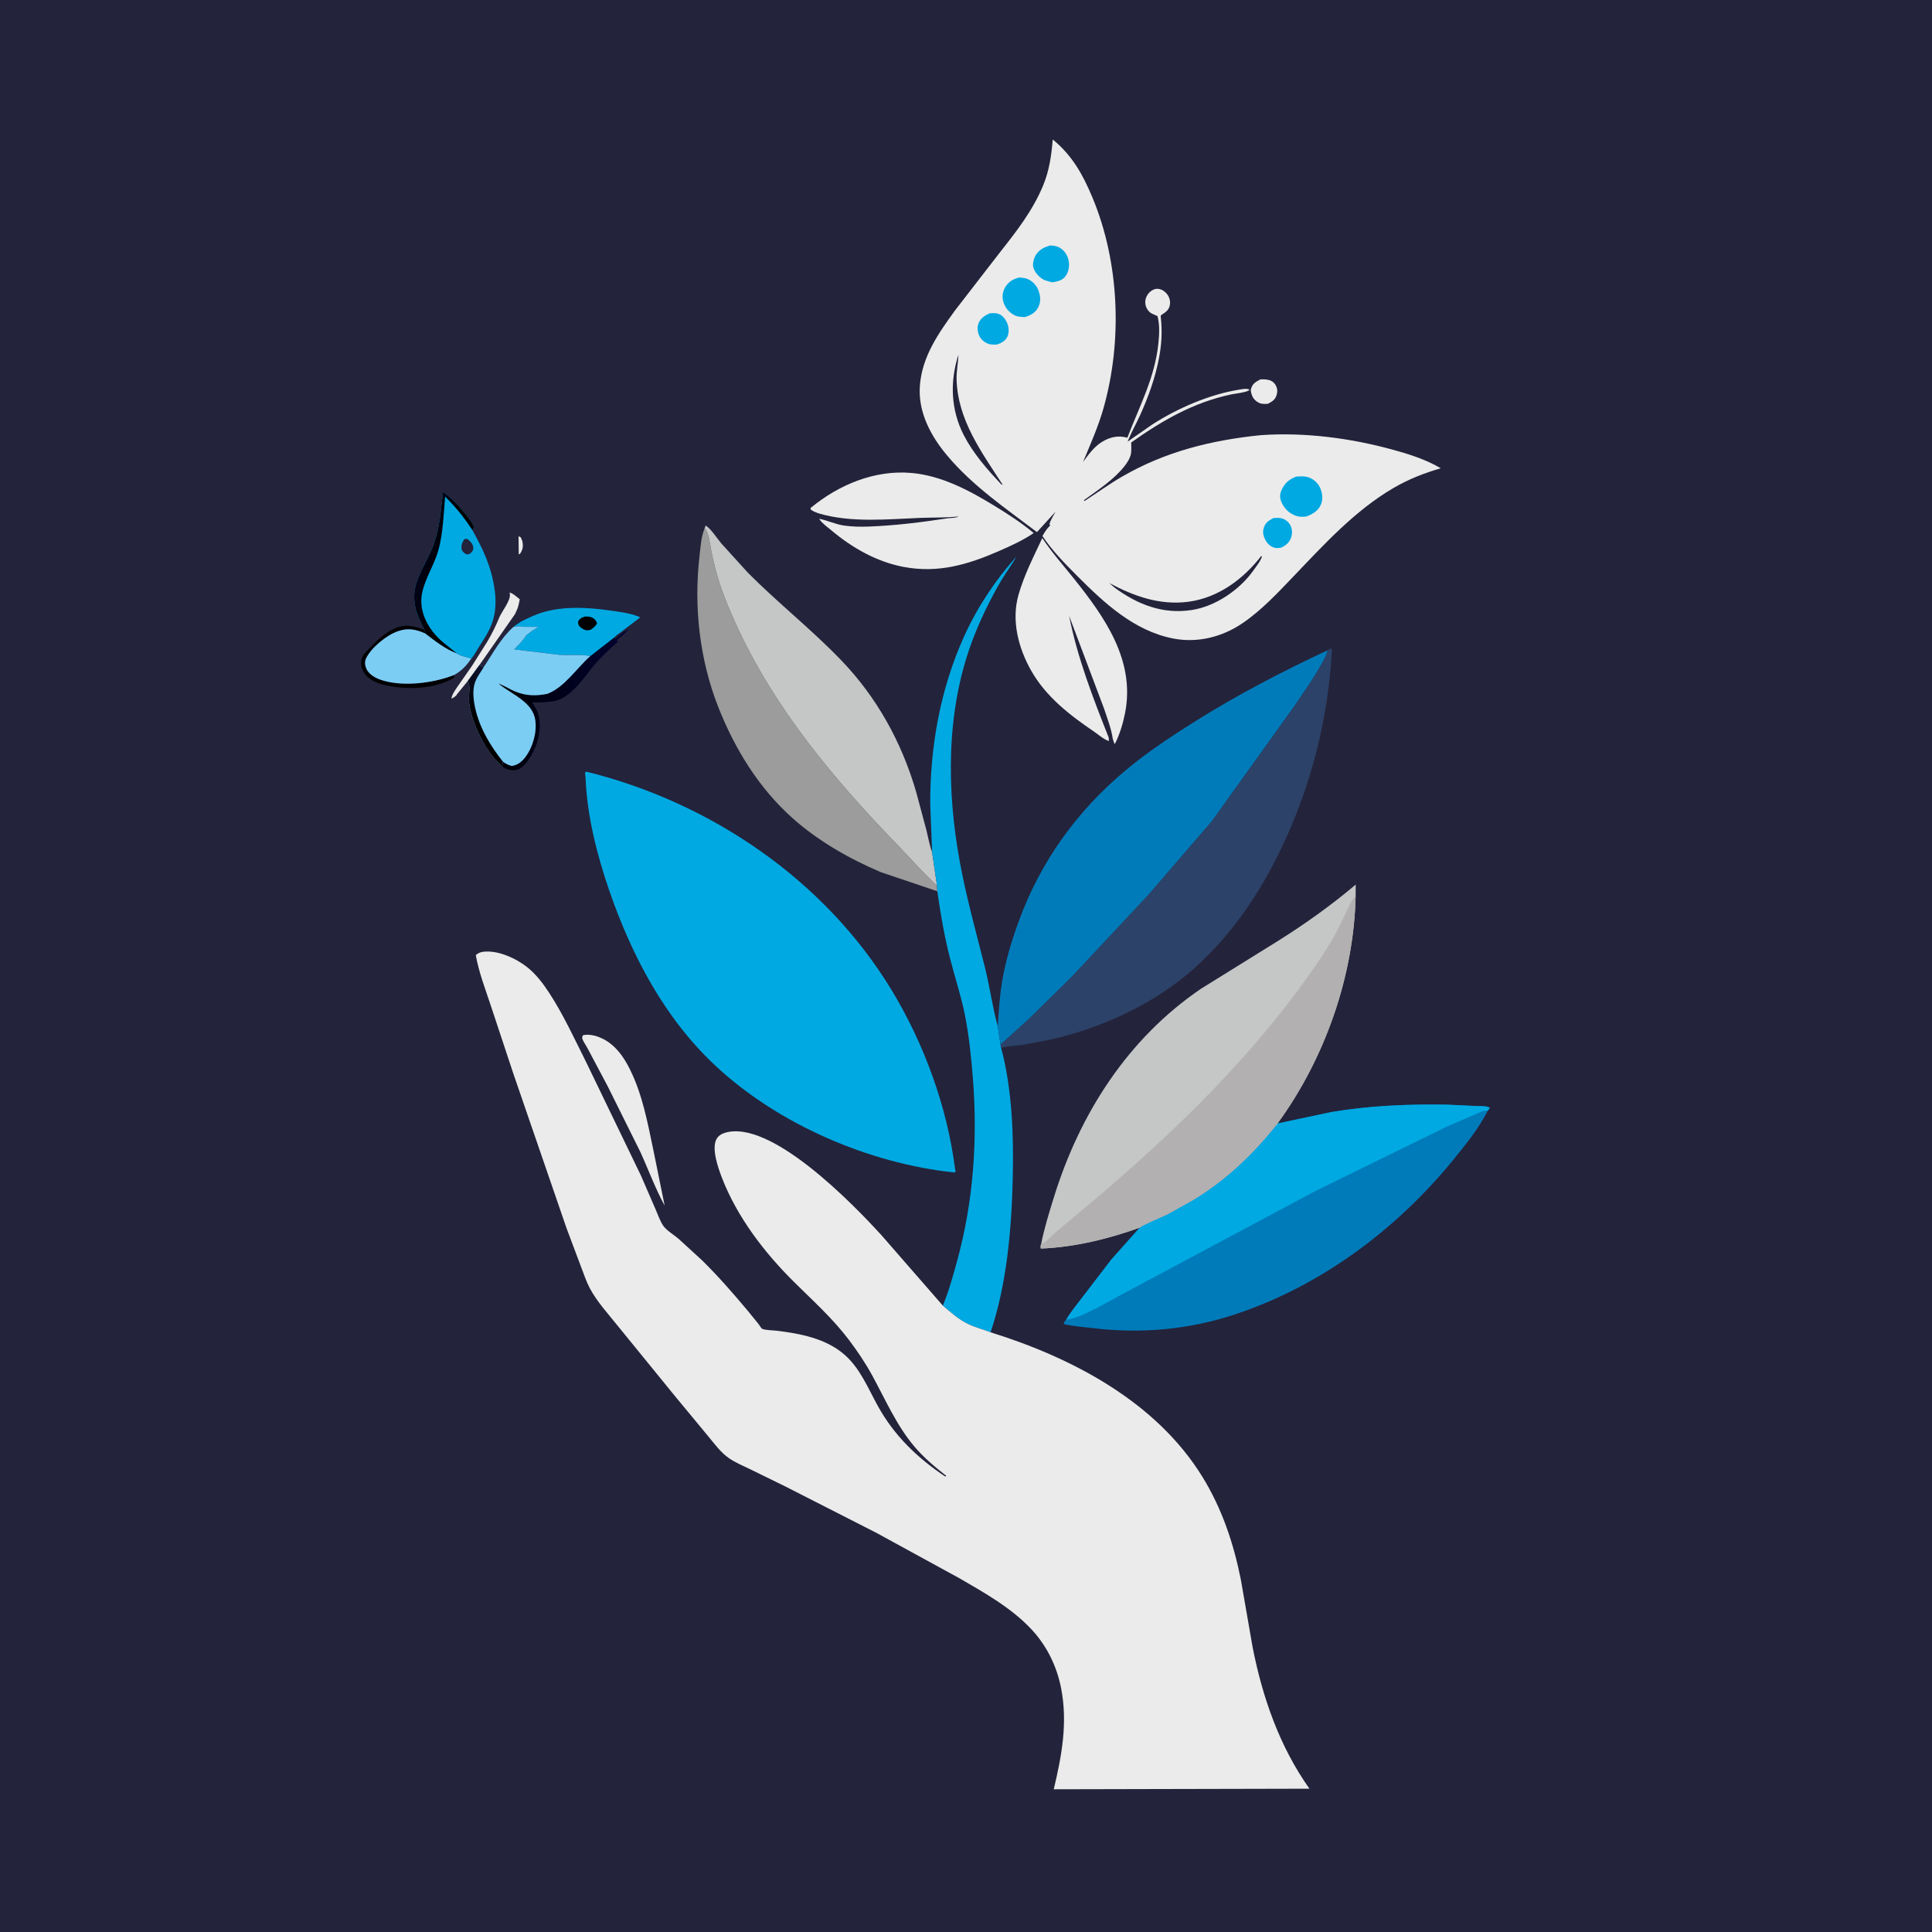
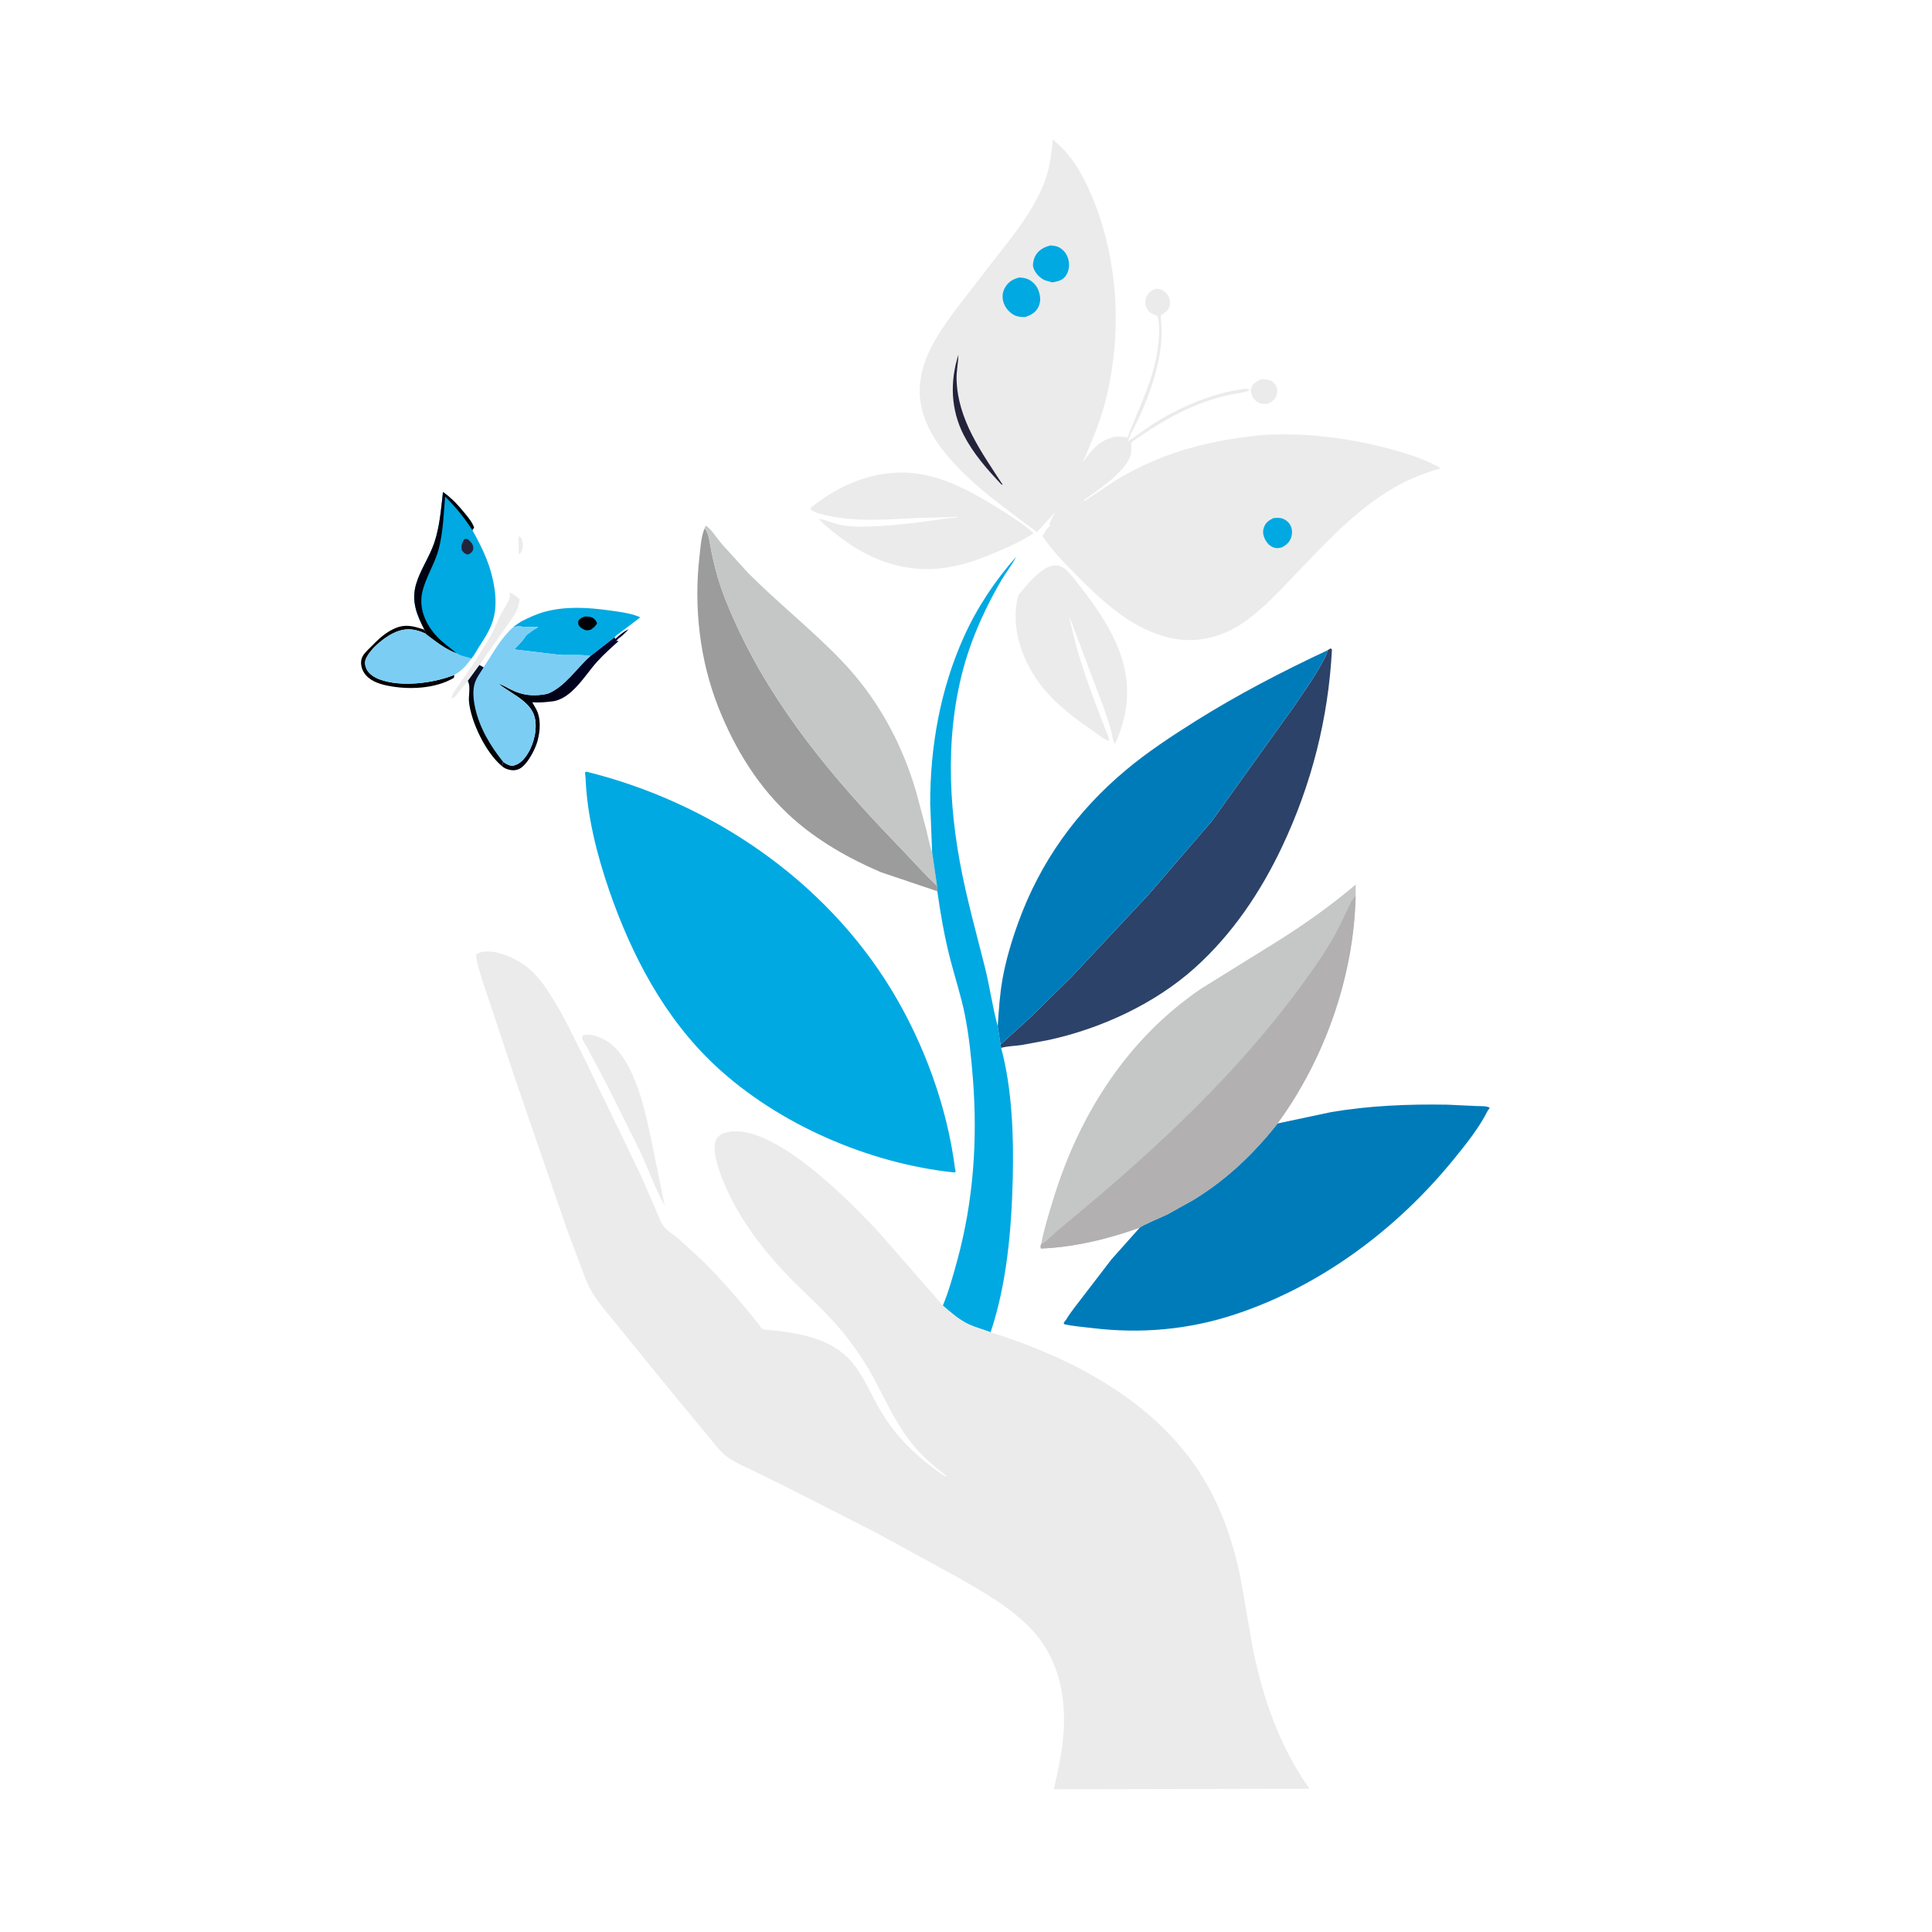
<svg xmlns="http://www.w3.org/2000/svg" version="1.1" style="display: block;" viewBox="0 0 2048 2048" width="1024" height="1024">
  <defs>
    <linearGradient id="Gradient1" gradientUnits="userSpaceOnUse" x1="528.61" y1="726.922" x2="647.186" y2="750.956">
      <stop class="stop0" offset="0" stop-opacity="1" stop-color="rgb(0,0,0)" />
      <stop class="stop1" offset="1" stop-opacity="1" stop-color="rgb(1,2,49)" />
    </linearGradient>
    <linearGradient id="Gradient2" gradientUnits="userSpaceOnUse" x1="503.575" y1="769.302" x2="534.759" y2="750.321">
      <stop class="stop0" offset="0" stop-opacity="1" stop-color="rgb(0,0,0)" />
      <stop class="stop1" offset="1" stop-opacity="1" stop-color="rgb(13,17,43)" />
    </linearGradient>
    <linearGradient id="Gradient3" gradientUnits="userSpaceOnUse" x1="472.566" y1="618.228" x2="443.692" y2="611.837">
      <stop class="stop0" offset="0" stop-opacity="1" stop-color="rgb(0,0,0)" />
      <stop class="stop1" offset="1" stop-opacity="1" stop-color="rgb(0,1,21)" />
    </linearGradient>
  </defs>
-   <path transform="translate(0,0)" fill="rgb(35,35,59)" d="M -0 -0 L 2048 0 L 2048 2048 L -0 2048 L -0 -0 z" />
  <path transform="translate(0,0)" fill="rgb(235,235,235)" d="M 549.685 568.5 L 551.957 569.5 C 552.727 571.081 553.52 572.765 553.864 574.5 C 554.667 578.561 554.24 581.956 552.213 585.5 L 550.854 587.474 L 549.909 587.5 L 549.685 568.5 z" />
  <path transform="translate(0,0)" fill="rgb(235,235,235)" d="M 1336.05 402.176 C 1339.02 401.989 1342.31 402.081 1345.21 402.866 C 1348.4 403.729 1350.96 405.79 1352.48 408.707 C 1354.28 412.172 1354.35 415.456 1353.13 419.152 C 1351.55 423.94 1348.26 425.834 1344 428.051 C 1341.65 428.145 1339.07 428.349 1336.77 427.79 C 1333.29 426.946 1329.48 423.956 1327.88 420.741 C 1326.98 418.925 1325.44 414.572 1326 412.644 C 1327.77 406.507 1330.65 405.133 1336.05 402.176 z" />
  <path transform="translate(0,0)" fill="rgb(0,0,2)" d="M 481.157 718.529 C 461.18 730.326 432.859 731.393 410.421 726.766 C 401.028 724.829 390.782 721.235 385.555 712.53 C 383.087 708.419 381.95 702.87 383.371 698.193 C 384.764 693.609 389.108 689.78 392.361 686.484 C 399.858 678.889 406.914 671.749 416.615 666.99 C 428.78 661.023 437.959 663.389 449.971 667.612 C 450.474 669.009 450.821 670.175 451.105 671.648 C 441.016 667.124 432.329 665.321 421.5 669.209 C 409.583 673.489 393.386 686.582 387.998 698 C 386.416 701.351 386.831 705.381 388.288 708.714 C 390.805 714.472 396.962 718.169 402.618 720.259 C 425.35 728.658 459.663 724.272 481.593 715.425 L 481.157 718.529 z" />
  <path transform="translate(0,0)" fill="rgb(235,235,235)" d="M 529.588 653.83 C 532.43 647.596 541.29 636.54 540.5 630.029 L 540.194 628.12 C 543.954 628.968 547.863 632.895 550.964 635.253 L 550.22 639 C 549.397 643.604 547.847 647.03 545.795 651.182 L 508.233 704.952 L 495.942 721.792 L 483.79 736.717 L 483.912 737.013 C 482.103 738.495 480.777 739.84 478.5 740.523 C 479.124 736.083 482.631 731.39 485.101 727.687 L 500.55 705.525 L 516.474 680.278 C 521.586 671.711 525.802 663.054 529.588 653.83 z" />
  <path transform="translate(0,0)" fill="url(#Gradient1)" d="M 651.536 675.399 L 651.986 677.444 C 656.332 673.576 661.011 669.352 666.416 667.084 C 662.908 670.663 659.845 673.996 655.75 676.75 L 653.248 679.339 L 655.695 679.605 C 648.028 686.491 640.089 693.65 633.125 701.252 C 620.084 715.488 605.669 742.115 584.076 743.637 C 577.273 744.518 571.065 744.896 564.216 744.447 L 567.984 750.998 C 573.773 761.295 572.725 774.894 569.673 785.889 C 567.264 794.565 558.778 810.995 550.5 815.019 C 545.898 817.257 541.374 816.757 536.742 814.979 C 534.776 814.224 533.378 813.266 531.824 811.87 L 533.418 810.656 L 532.75 809.25 L 533.253 807.535 C 536.332 809.754 538.826 810.97 542.5 811.931 C 548.674 811.066 553.213 807.419 556.93 802.5 C 564.796 792.088 569.188 776.612 567.458 763.613 C 564.879 744.241 543.039 736.334 529.269 725.353 L 528.278 724.549 L 530.054 725.237 C 535.623 727.443 540.676 730.804 546.232 733.066 C 557.721 737.743 568.251 737.862 580.277 735.482 C 598.939 728.138 610.937 708.497 625.838 695.403 L 651.536 675.399 z" />
  <path transform="translate(0,0)" fill="rgb(235,235,235)" d="M 617.819 1097.5 L 619.58 1097.1 C 628.166 1095.76 638.697 1100.15 645.58 1105.12 C 655.603 1112.36 662.463 1122.89 667.88 1133.82 C 680.953 1160.19 686.328 1189.39 692.353 1217.95 L 704.567 1278.03 C 694.717 1260.08 687.243 1239.57 678.679 1220.87 L 644.082 1151.31 L 622.518 1110.67 C 621.362 1108.49 617.37 1102.59 617.141 1100.5 C 617.03 1099.48 617.593 1098.5 617.819 1097.5 z" />
  <path transform="translate(0,0)" fill="rgb(124,205,244)" d="M 481.593 715.425 C 459.663 724.272 425.35 728.658 402.618 720.259 C 396.962 718.169 390.805 714.472 388.288 708.714 C 386.831 705.381 386.416 701.351 387.998 698 C 393.386 686.582 409.583 673.489 421.5 669.209 C 432.329 665.321 441.016 667.124 451.105 671.648 C 461.867 679.759 471.406 687.549 484.106 692.481 C 488.202 695.674 494.829 696.196 499.709 698.114 C 494.222 705.629 489.81 710.813 481.593 715.425 z" />
  <path transform="translate(0,0)" fill="rgb(0,169,226)" d="M 552.626 658.706 C 560.28 654.944 568.106 651.121 576.344 648.805 C 598.918 642.458 622.372 643.815 645.343 646.975 C 655.351 648.351 667.406 649.777 676.803 653.541 C 677.736 653.914 677.87 654.038 678.608 654.51 L 658.175 670.046 C 656.376 671.444 652.789 673.619 651.536 675.399 L 625.838 695.403 C 615.587 693.491 602.98 694.909 592.323 694.121 L 545.002 688.387 C 548.72 684.583 553.279 680.22 556.195 675.815 C 557.039 674.541 557.443 673.7 558.69 672.702 L 563 669.51 L 565.005 668.005 C 567.192 666.969 568.588 665.993 570.521 664.49 L 555 664.486 C 550.456 663.634 548.703 663.774 544.145 664.665 C 546.777 662.456 549.778 660.629 552.626 658.706 z" />
  <path transform="translate(0,0)" fill="rgb(0,0,2)" d="M 620.261 653.5 C 623.102 653.54 626.354 653.629 628.805 655.299 C 631.122 656.878 632.227 658.388 632.935 661 C 630.99 663.93 629.114 665.493 626.245 667.5 C 624.91 667.8 623.396 668.228 622 668.168 C 619.603 668.064 615.62 665.69 614.209 663.808 C 612.49 661.514 612.786 660.654 613.115 658 C 615.703 654.89 616.564 654.769 620.261 653.5 z" />
  <path transform="translate(0,0)" fill="rgb(124,205,244)" d="M 544.145 664.665 C 548.703 663.774 550.456 663.634 555 664.486 L 570.521 664.49 C 568.588 665.993 567.192 666.969 565.005 668.005 L 563 669.51 L 558.69 672.702 C 557.443 673.7 557.039 674.541 556.195 675.815 C 553.279 680.22 548.72 684.583 545.002 688.387 L 592.323 694.121 C 602.98 694.909 615.587 693.491 625.838 695.403 C 610.937 708.497 598.939 728.138 580.277 735.482 C 568.251 737.862 557.721 737.743 546.232 733.066 C 540.676 730.804 535.623 727.443 530.054 725.237 L 528.278 724.549 L 529.269 725.353 C 543.039 736.334 564.879 744.241 567.458 763.613 C 569.188 776.612 564.796 792.088 556.93 802.5 C 553.213 807.419 548.674 811.066 542.5 811.931 C 538.826 810.97 536.332 809.754 533.253 807.535 L 532.75 809.25 L 533.418 810.656 L 531.824 811.87 C 514.944 797.568 499.689 766.092 497.197 744.268 C 496.376 737.079 499.285 728.147 495.942 721.792 L 508.233 704.952 L 512.596 707.449 C 522.594 692.45 530.52 676.911 544.145 664.665 z" />
  <path transform="translate(0,0)" fill="url(#Gradient2)" d="M 508.233 704.952 L 512.596 707.449 L 511.546 709.215 C 508.755 713.533 505.506 718.078 503.696 722.903 C 500.64 731.05 501.825 741.567 503.594 749.921 C 508.095 771.173 519.793 790.792 533.253 807.535 L 532.75 809.25 L 533.418 810.656 L 531.824 811.87 C 514.944 797.568 499.689 766.092 497.197 744.268 C 496.376 737.079 499.285 728.147 495.942 721.792 L 508.233 704.952 z" />
  <path transform="translate(0,0)" fill="rgb(0,169,226)" d="M 449.971 667.612 C 441.679 651.769 435.799 637.054 441.138 619 C 445.554 604.068 455.343 590.272 460.409 575.227 C 466.175 558.106 467.534 539.381 469.566 521.509 C 478.97 528.208 486.024 535.887 493.219 544.798 C 496.811 549.247 500.628 553.755 502.5 559.235 L 500.742 561.962 C 512.634 583.313 521.072 601.255 524.424 625.707 C 525.617 634.409 525.66 644.362 523.755 652.955 C 521.091 665.441 514.53 675.165 507.733 685.74 C 505.246 689.609 502.706 694.698 499.709 698.114 C 494.829 696.196 488.202 695.674 484.106 692.481 C 471.406 687.549 461.867 679.759 451.105 671.648 C 450.821 670.175 450.474 669.009 449.971 667.612 z" />
  <path transform="translate(0,0)" fill="rgb(35,35,59)" d="M 492.205 571.5 C 493.417 571.208 494.266 571.248 495.5 571.303 C 498.358 573.88 501.129 575.961 501.63 580 C 502.049 583.381 500.725 584.506 498.5 586.733 L 495.5 587.879 C 492.176 586.718 491.782 585.961 489.607 583.327 C 488.475 578.239 489.571 575.849 492.205 571.5 z" />
  <path transform="translate(0,0)" fill="url(#Gradient3)" d="M 449.971 667.612 C 441.679 651.769 435.799 637.054 441.138 619 C 445.554 604.068 455.343 590.272 460.409 575.227 C 466.175 558.106 467.534 539.381 469.566 521.509 C 478.97 528.208 486.024 535.887 493.219 544.798 C 496.811 549.247 500.628 553.755 502.5 559.235 L 500.742 561.962 C 492.134 548.707 483.118 537.512 471.836 526.417 C 470.322 544.763 469.703 564.53 464.966 582.312 C 460.781 598.024 451.148 612.051 447.656 627.664 C 444.001 644.006 450.257 659.523 460.657 671.928 C 467.581 680.187 475.931 685.706 484.106 692.481 C 471.406 687.549 461.867 679.759 451.105 671.648 C 450.821 670.175 450.474 669.009 449.971 667.612 z" />
-   <path transform="translate(0,0)" fill="rgb(235,235,235)" d="M 1175.26 781.837 L 1175.51 785.512 C 1170.53 784.173 1164.3 778.668 1159.91 775.678 C 1133.99 758.042 1108.92 738.79 1093.14 711 C 1079.65 687.253 1071.96 658.035 1079.5 631.104 C 1085.41 609.999 1095.61 590.186 1104.87 570.389 C 1114.87 585.433 1126.46 598.468 1137.71 612.5 C 1170.81 653.773 1203.77 700.027 1192.55 756.199 C 1190.45 766.706 1186.94 778.523 1182.09 788.085 L 1181.33 788.5 L 1179.59 783.239 C 1178.09 772.434 1173.61 761.169 1170.22 750.826 L 1133.31 652.827 C 1142.12 697.318 1158.63 739.823 1175.26 781.837 z" />
+   <path transform="translate(0,0)" fill="rgb(235,235,235)" d="M 1175.26 781.837 L 1175.51 785.512 C 1170.53 784.173 1164.3 778.668 1159.91 775.678 C 1133.99 758.042 1108.92 738.79 1093.14 711 C 1079.65 687.253 1071.96 658.035 1079.5 631.104 C 1114.87 585.433 1126.46 598.468 1137.71 612.5 C 1170.81 653.773 1203.77 700.027 1192.55 756.199 C 1190.45 766.706 1186.94 778.523 1182.09 788.085 L 1181.33 788.5 L 1179.59 783.239 C 1178.09 772.434 1173.61 761.169 1170.22 750.826 L 1133.31 652.827 C 1142.12 697.318 1158.63 739.823 1175.26 781.837 z" />
  <path transform="translate(0,0)" fill="rgb(235,235,235)" d="M 868.639 544.446 C 865.28 543.318 862.421 542.324 859.5 540.291 L 859.238 538.5 C 889.059 513.854 927.27 497.842 966.497 501.375 C 998.626 504.269 1028.29 520.307 1055.32 536.9 C 1068.97 545.277 1083.54 554.698 1095.75 565.062 C 1084.3 572.859 1071.73 578.524 1059.08 584.06 C 1025.89 598.585 994.421 607.859 957.87 600.954 C 929.26 595.549 903.493 580.81 881.412 562.312 C 877.095 558.695 871.667 554.945 868.482 550.263 L 868.358 549.947 C 877.35 551.642 885.521 555.82 894.904 557.145 C 903.529 558.363 912.152 558.498 920.844 558.177 C 948.589 557.15 976.953 553.638 1004.39 549.42 C 1007.32 548.97 1013.76 549.168 1016 547.469 C 1002.96 548.898 989.152 548.461 975.98 548.969 C 940.604 550.334 903.136 554.348 868.639 544.446 z" />
  <path transform="translate(0,0)" fill="rgb(155,156,155)" d="M 993.616 944.763 L 933.614 924.503 C 900.183 910.221 867.415 891.623 840.189 867.334 C 804.368 835.375 779.052 794.139 761.5 749.763 C 741.657 699.594 735.327 643.498 741.46 590.018 C 742.555 580.473 743.157 568.84 746.955 559.989 C 751.648 565.319 752.448 576.461 753.867 583.37 C 755.962 593.564 758.328 603.794 761.369 613.75 C 766.382 630.155 772.963 645.94 780.085 661.524 C 821.108 751.295 883.922 826.028 952.032 896.351 C 965.658 910.419 978.917 925.706 993.279 938.951 L 993.616 944.763 z" />
  <path transform="translate(0,0)" fill="rgb(197,198,198)" d="M 746.955 559.989 L 748 557.095 C 753.394 560.044 760.39 571.107 764.66 576.109 L 792.885 607.202 C 824.747 639.228 860.418 667.326 891.739 699.918 C 929.615 739.33 955.624 786.519 970.977 838.781 L 981.988 879.817 C 983.909 887.555 985.332 895.991 988.099 903.425 L 993.279 938.951 C 978.917 925.706 965.658 910.419 952.032 896.351 C 883.922 826.028 821.108 751.295 780.085 661.524 C 772.963 645.94 766.382 630.155 761.369 613.75 C 758.328 603.794 755.962 593.564 753.867 583.37 C 752.448 576.461 751.648 565.319 746.955 559.989 z" />
  <path transform="translate(0,0)" fill="rgb(0,169,226)" d="M 988.099 903.425 L 986.067 852.166 C 985.895 791.477 996.794 730.371 1021.84 674.881 C 1035.59 644.391 1054.89 615.154 1077.23 590.227 C 1072.59 599.008 1066.35 606.793 1061.33 615.364 C 1049.08 636.305 1038.01 659.115 1029.69 681.906 C 1002.84 755.461 1003.47 837.425 1017.44 913.59 C 1024.28 950.852 1034.58 987.855 1043.86 1024.59 C 1049.15 1045.52 1051.99 1067.16 1057.65 1087.94 L 1060.59 1107.25 L 1061.27 1110.82 C 1072.99 1154.81 1074.65 1204.24 1073.55 1249.5 C 1072.25 1303.19 1067.29 1361.14 1050.06 1412.29 C 1042.31 1409.24 1034.02 1407.24 1026.5 1403.67 C 1016.46 1398.9 1007.8 1391.18 999.441 1384.01 C 1005.82 1368.58 1010.19 1352.66 1014.6 1336.57 C 1031.88 1273.53 1036.41 1208.63 1031.33 1143.57 C 1029.57 1121.02 1027.24 1098.14 1022.84 1075.94 C 1018.87 1055.91 1012.29 1036.28 1007.22 1016.5 C 1001.14 992.735 997.001 969.052 993.616 944.763 L 993.279 938.951 L 988.099 903.425 z" />
  <path transform="translate(0,0)" fill="rgb(44,66,104)" d="M 1407.16 689.359 L 1410.5 687.284 L 1411.94 688.5 C 1408.1 761.578 1390.3 831.602 1358.97 897.762 C 1336.2 945.86 1306.1 990.547 1266.26 1026.26 C 1224.09 1064.06 1167.02 1090.36 1111.88 1102.37 L 1082.83 1107.81 C 1075.83 1108.81 1068.01 1108.83 1061.27 1110.82 L 1060.59 1107.25 L 1090.98 1079.72 L 1136.01 1035.44 L 1217.37 948.47 L 1284.5 870.527 L 1372.84 747.295 C 1382.42 732.776 1392.78 718.764 1401.03 703.418 C 1403.47 698.887 1406.46 694.538 1407.16 689.359 z" />
  <path transform="translate(0,0)" fill="rgb(0,123,186)" d="M 1407.16 689.359 C 1406.46 694.538 1403.47 698.887 1401.03 703.418 C 1392.78 718.764 1382.42 732.776 1372.84 747.295 L 1284.5 870.527 L 1217.37 948.47 L 1136.01 1035.44 L 1090.98 1079.72 L 1060.59 1107.25 L 1057.65 1087.94 C 1058.73 1071.22 1059.73 1054.68 1062.65 1038.14 C 1066.26 1017.68 1072.39 997.274 1079.46 977.752 C 1102.63 913.714 1141.27 859.948 1193.5 816.297 C 1216.53 797.05 1242.12 780.192 1267.52 764.248 C 1312.15 736.237 1359.45 711.714 1407.16 689.359 z" />
  <path transform="translate(0,0)" fill="rgb(0,123,186)" d="M 1354.23 1190.93 L 1411.15 1178.84 C 1451.87 1171.99 1493.11 1170.3 1534.34 1171 L 1565.57 1172.46 C 1569.05 1172.66 1576.99 1172.13 1579.27 1174.5 L 1577.09 1177.31 C 1567.91 1195.73 1553.42 1213.69 1540.44 1229.59 C 1480.33 1303.19 1400.44 1362.97 1309.79 1393.1 C 1259.98 1409.65 1209.26 1414.07 1157.24 1407.73 C 1147.61 1406.56 1137.62 1405.89 1128.15 1403.72 L 1127.5 1402.33 L 1130.19 1398.8 C 1135.32 1390.28 1142.06 1382.26 1148.05 1374.28 L 1178.2 1334.98 L 1208.19 1301.34 C 1210 1298.93 1233.05 1289.49 1237.52 1287.21 L 1265 1271.91 C 1300.26 1250.35 1328.64 1223.21 1354.23 1190.93 z" />
-   <path transform="translate(0,0)" fill="rgb(0,169,226)" d="M 1354.23 1190.93 L 1411.15 1178.84 C 1451.87 1171.99 1493.11 1170.3 1534.34 1171 L 1565.57 1172.46 C 1569.05 1172.66 1576.99 1172.13 1579.27 1174.5 L 1577.09 1177.31 C 1571.42 1176.92 1567.84 1179.58 1562.85 1181.63 L 1532.76 1194.68 L 1394.29 1262.58 L 1194 1369.54 C 1179.73 1376.87 1144.06 1398.63 1130.19 1398.8 C 1135.32 1390.28 1142.06 1382.26 1148.05 1374.28 L 1178.2 1334.98 L 1208.19 1301.34 C 1210 1298.93 1233.05 1289.49 1237.52 1287.21 L 1265 1271.91 C 1300.26 1250.35 1328.64 1223.21 1354.23 1190.93 z" />
  <path transform="translate(0,0)" fill="rgb(197,198,198)" d="M 1103.65 1318.87 C 1106.8 1302.41 1111.97 1286.01 1116.9 1270 C 1144.37 1180.87 1195.16 1101.28 1272.87 1048.25 L 1354.38 997.632 C 1383.47 979.368 1410.88 959.847 1437.14 937.666 L 1437.03 949.82 C 1435.15 1034.97 1404.3 1122.35 1354.23 1190.93 C 1328.64 1223.21 1300.26 1250.35 1265 1271.91 L 1237.52 1287.21 C 1233.05 1289.49 1210 1298.93 1208.19 1301.34 C 1175.33 1313.25 1138.4 1322.2 1103.35 1323.5 C 1102.95 1321.56 1102.92 1320.72 1103.65 1318.87 z" />
  <path transform="translate(0,0)" fill="rgb(178,176,176)" d="M 1103.65 1318.87 C 1108.59 1316.98 1114.07 1310.67 1118.06 1307.12 L 1137.54 1290.78 C 1227.42 1216.26 1314.14 1135.39 1382.69 1040.38 C 1395.55 1022.56 1408.68 1003.76 1418.72 984.209 L 1428.91 963 C 1431.2 958.103 1432.93 953.571 1437.03 949.82 C 1435.15 1034.97 1404.3 1122.35 1354.23 1190.93 C 1328.64 1223.21 1300.26 1250.35 1265 1271.91 L 1237.52 1287.21 C 1233.05 1289.49 1210 1298.93 1208.19 1301.34 C 1175.33 1313.25 1138.4 1322.2 1103.35 1323.5 C 1102.95 1321.56 1102.92 1320.72 1103.65 1318.87 z" />
  <path transform="translate(0,0)" fill="rgb(0,169,226)" d="M 620.73 824.655 L 620.098 819 L 621.5 817.987 C 753.176 850.453 874.244 932.723 945.089 1049.43 C 979.525 1106.16 1004.11 1173.37 1012.43 1239.31 L 1013.08 1241.5 L 1012 1242.91 C 921.47 1233.52 825.151 1191.98 758.5 1129.82 C 704.305 1079.27 669.361 1012.44 645.513 943.094 C 632.694 905.815 622.203 864.134 620.73 824.655 z" />
  <path transform="translate(0,0)" fill="rgb(235,235,235)" d="M 1115.96 147.864 C 1136.38 164.479 1147.85 185.015 1157.91 209.058 C 1186.72 277.953 1190.05 361.265 1169.69 432.938 C 1164.01 452.903 1155.91 470.722 1148.05 489.769 C 1153.79 481.915 1159.72 473.635 1168.12 468.442 C 1176.23 463.427 1184.75 461.41 1194.02 463.716 L 1195.06 463.984 C 1207.94 430.423 1224.16 400.508 1227.93 364.107 C 1228.9 354.645 1229.45 344.292 1226.97 335 L 1226.02 334.624 L 1224.5 333.984 C 1222.18 333.028 1220 332.193 1218.2 330.365 C 1215.3 327.405 1213.75 323.474 1214.05 319.334 C 1214.33 315.511 1216.42 311.62 1219.33 309.151 C 1221.66 307.182 1224.65 305.87 1227.74 306.201 C 1231.71 306.627 1235.05 308.997 1237.4 312.148 C 1239.96 315.577 1240.89 319.859 1239.96 324.042 C 1238.93 328.68 1235.42 331.152 1231.6 333.509 C 1229.88 334.568 1230.49 335.992 1230.67 337.905 C 1232.02 352 1231.36 364.433 1228.82 378.335 C 1224.91 399.726 1217.25 421.12 1208.21 440.834 C 1203.98 450.056 1199 458.668 1195.3 468.155 L 1221.57 449.906 C 1248.43 432.71 1281.41 418.346 1313 413.135 C 1316.21 412.607 1321.91 411.289 1324.5 413.166 C 1323 415.837 1309.06 417.257 1305.5 418.011 C 1265.21 426.555 1232.39 445.516 1199.15 469.024 C 1199.04 472.751 1199.51 476.676 1198.97 480.356 C 1198.25 485.22 1195.17 490.106 1192.21 493.91 C 1180.92 508.397 1163.79 519.473 1149.03 530.183 L 1149.5 531.176 C 1162.88 522.493 1175.73 513.175 1189.56 505.168 C 1235.47 478.597 1284.45 466.522 1336.76 461.259 C 1382.83 458.082 1430.96 464.326 1475.35 476.397 C 1492.92 481.176 1511.58 487.012 1527.29 496.392 C 1509.51 501.532 1493.47 507.829 1477.39 517.163 C 1436.33 540.995 1403.01 577.715 1370.5 611.676 C 1354.05 628.867 1336.86 647.225 1317.07 660.653 C 1295.51 675.29 1269.31 681.889 1243.49 676.825 C 1202.16 668.72 1170.48 639.213 1141.82 610.446 C 1128.43 597 1115.69 584.075 1105.04 568.227 C 1107.34 564.199 1109.43 560.867 1112.69 557.509 L 1113.5 556.694 L 1112.36 555.912 C 1113.55 551.284 1116.72 546.585 1118.96 542.355 L 1099.22 564.041 C 1065.98 538.896 1031.09 515.111 1004.05 482.904 C 986.461 461.958 972.84 436.46 975.153 408.277 C 977.681 377.469 994.872 353.248 1012.45 328.945 L 1060.47 266.864 C 1077.98 244.706 1094.82 222.978 1105.73 196.67 C 1112.32 180.8 1114.52 164.861 1115.96 147.864 z" />
  <path transform="translate(0,0)" fill="rgb(0,169,226)" d="M 1349.99 549.127 C 1352.73 549.004 1355.76 548.736 1358.44 549.402 C 1362.27 550.351 1366.01 553.246 1367.83 556.754 C 1369.97 560.87 1370.05 565.447 1368.65 569.807 C 1366.98 574.965 1363.18 578.025 1358.5 580.373 C 1356.25 580.892 1353.73 581.286 1351.46 580.74 C 1347.32 579.743 1344.21 577.096 1342.03 573.5 C 1339.58 569.464 1338.09 564.725 1339.49 560.05 C 1341.27 554.072 1344.63 551.801 1349.99 549.127 z" />
  <path transform="translate(0,0)" fill="rgb(35,35,59)" d="M 1015.95 376.077 C 1015.74 384.991 1013.75 393.504 1014.02 402.5 C 1015.32 445.276 1040.54 479.432 1062.94 513.938 L 1061.5 513.513 C 1046.59 497.754 1031.56 480.605 1021.6 461.184 C 1007.84 434.338 1006.82 404.565 1015.95 376.077 z" />
-   <path transform="translate(0,0)" fill="rgb(0,169,226)" d="M 1049.01 332.129 C 1051.77 331.958 1054.68 331.678 1057.39 332.362 C 1062.06 333.541 1065.14 337.367 1067.21 341.513 C 1069.32 345.726 1069.98 351.766 1068.18 356.207 C 1066.11 361.319 1061.77 363.473 1056.87 365.216 C 1054.25 365.225 1050.9 365.517 1048.39 364.703 C 1044.16 363.334 1040.4 360.505 1038.35 356.5 C 1036.35 352.611 1035.6 347.692 1037 343.527 C 1039.01 337.536 1043.58 334.708 1049.01 332.129 z" />
  <path transform="translate(0,0)" fill="rgb(0,169,226)" d="M 1113.47 260.195 C 1116.72 260.48 1120.01 260.701 1122.9 262.35 C 1128.2 265.361 1131.46 270.018 1132.71 275.928 C 1133.96 281.801 1133.04 287.923 1129.43 292.815 C 1125.98 297.492 1121.04 298.25 1115.72 299.297 L 1114.53 299.029 L 1112.69 298.569 L 1107.5 297.037 C 1102.03 294.73 1096.4 288.525 1095.14 282.61 C 1094.53 279.731 1095.85 274.282 1097.23 271.694 C 1100.75 265.078 1106.46 261.995 1113.47 260.195 z" />
-   <path transform="translate(0,0)" fill="rgb(35,35,59)" d="M 1336.85 589.5 L 1337.74 589.852 C 1336.33 594.723 1331.73 600.339 1328.8 604.5 C 1314.31 625.101 1288.63 642.747 1263.46 646.62 C 1232.6 651.368 1206.17 640.917 1181.63 623.037 L 1175.88 618.074 C 1202.21 632.09 1229.47 641.834 1259.69 637.897 C 1291.13 633.802 1317.87 614.042 1336.85 589.5 z" />
  <path transform="translate(0,0)" fill="rgb(0,169,226)" d="M 1080.44 294.138 C 1083.07 294.376 1085.89 294.545 1088.4 295.441 C 1093.85 297.391 1098.42 301.923 1100.55 307.281 C 1103.04 313.531 1103.66 319.729 1100.5 325.876 C 1097.52 331.68 1092.42 334.279 1086.44 336.097 C 1082.82 336.04 1078.8 335.856 1075.5 334.206 C 1069.7 331.306 1065.22 325.871 1063.49 319.628 C 1062.06 314.48 1062.79 309.164 1065.5 304.604 C 1069.17 298.441 1073.69 295.974 1080.44 294.138 z" />
-   <path transform="translate(0,0)" fill="rgb(0,169,226)" d="M 1374.14 505.159 C 1377.74 505.028 1381.78 504.665 1385.3 505.474 C 1390.77 506.731 1395.76 510.598 1398.52 515.454 C 1401.49 520.694 1402.79 528.28 1400.56 534.051 C 1397.69 541.447 1391.86 544.715 1384.85 547.532 C 1380.68 547.988 1377.2 548.023 1373.2 546.591 C 1366.69 544.265 1361.48 539.052 1358.64 532.826 C 1356.59 528.345 1356.39 524.41 1358.33 519.862 C 1361.66 512.108 1366.44 508.154 1374.14 505.159 z" />
  <path transform="translate(0,0)" fill="rgb(235,235,235)" d="M 1050.06 1412.29 C 1136.96 1439.39 1225.66 1485.98 1274.68 1565.61 C 1295.38 1599.23 1307.66 1635.99 1315.36 1674.5 L 1327.89 1746.46 C 1338.43 1799.8 1356.45 1851.47 1388.06 1896.1 L 1117.02 1896.7 C 1125.5 1861.12 1131.96 1826.35 1124.85 1789.75 C 1120.3 1766.3 1109.68 1744.56 1093.32 1727.09 C 1071.98 1704.32 1044 1688.69 1017.28 1673.15 L 929 1624.88 L 831.825 1575.37 L 795.781 1557.72 C 788.148 1554.01 779.719 1550.55 772.738 1545.75 C 763.881 1539.65 757.371 1530.38 750.5 1522.23 L 714.812 1479.09 L 655.367 1406.1 C 645.159 1393.31 632.899 1380.05 625.221 1365.6 C 621.61 1358.8 619.085 1351.04 616.293 1343.87 L 600.5 1301.78 L 544.106 1137.9 L 519.848 1064.72 C 514.15 1047.53 507.52 1030.38 504.375 1012.5 C 506.381 1010.6 508.77 1009.47 511.5 1009.04 C 526.908 1006.62 546.976 1015.8 558.78 1025.2 C 568.444 1032.9 575.821 1042.69 582.5 1052.99 C 597.43 1076.03 609.291 1101.87 621.596 1126.42 L 679.348 1245.98 L 694.997 1282.08 C 697.396 1287.57 699.639 1294.19 702.937 1299.15 C 706.293 1304.2 714.446 1309.04 719.201 1313.08 L 744.5 1336.27 C 761.617 1353.13 777.214 1371.08 792.645 1389.45 L 804.106 1403.57 C 804.818 1404.51 806.941 1407.97 807.768 1408.48 C 810.351 1410.07 819.532 1410.16 822.817 1410.56 C 847.935 1413.59 875.08 1418.67 894.816 1435.68 C 911.665 1450.2 919.996 1471.29 930.506 1490.33 C 947.888 1521.82 972.334 1545.34 1002 1565.2 L 1003.1 1564.5 C 991.055 1555.02 979.312 1545.24 969.373 1533.5 C 950.244 1510.9 938.451 1483.36 924.364 1457.64 C 917.316 1444.77 908.909 1432.27 900.065 1420.56 C 882.578 1397.4 861.725 1378.82 841.275 1358.51 C 809.915 1327.36 781.401 1290.06 765.312 1248.58 C 761.37 1238.41 754.214 1218.13 759.297 1207.89 C 761.167 1204.13 764.572 1201.99 768.507 1200.81 C 816.81 1186.31 903.29 1275.24 934.533 1309.54 L 999.441 1384.01 C 1007.8 1391.18 1016.46 1398.9 1026.5 1403.67 C 1034.02 1407.24 1042.31 1409.24 1050.06 1412.29 z" />
</svg>